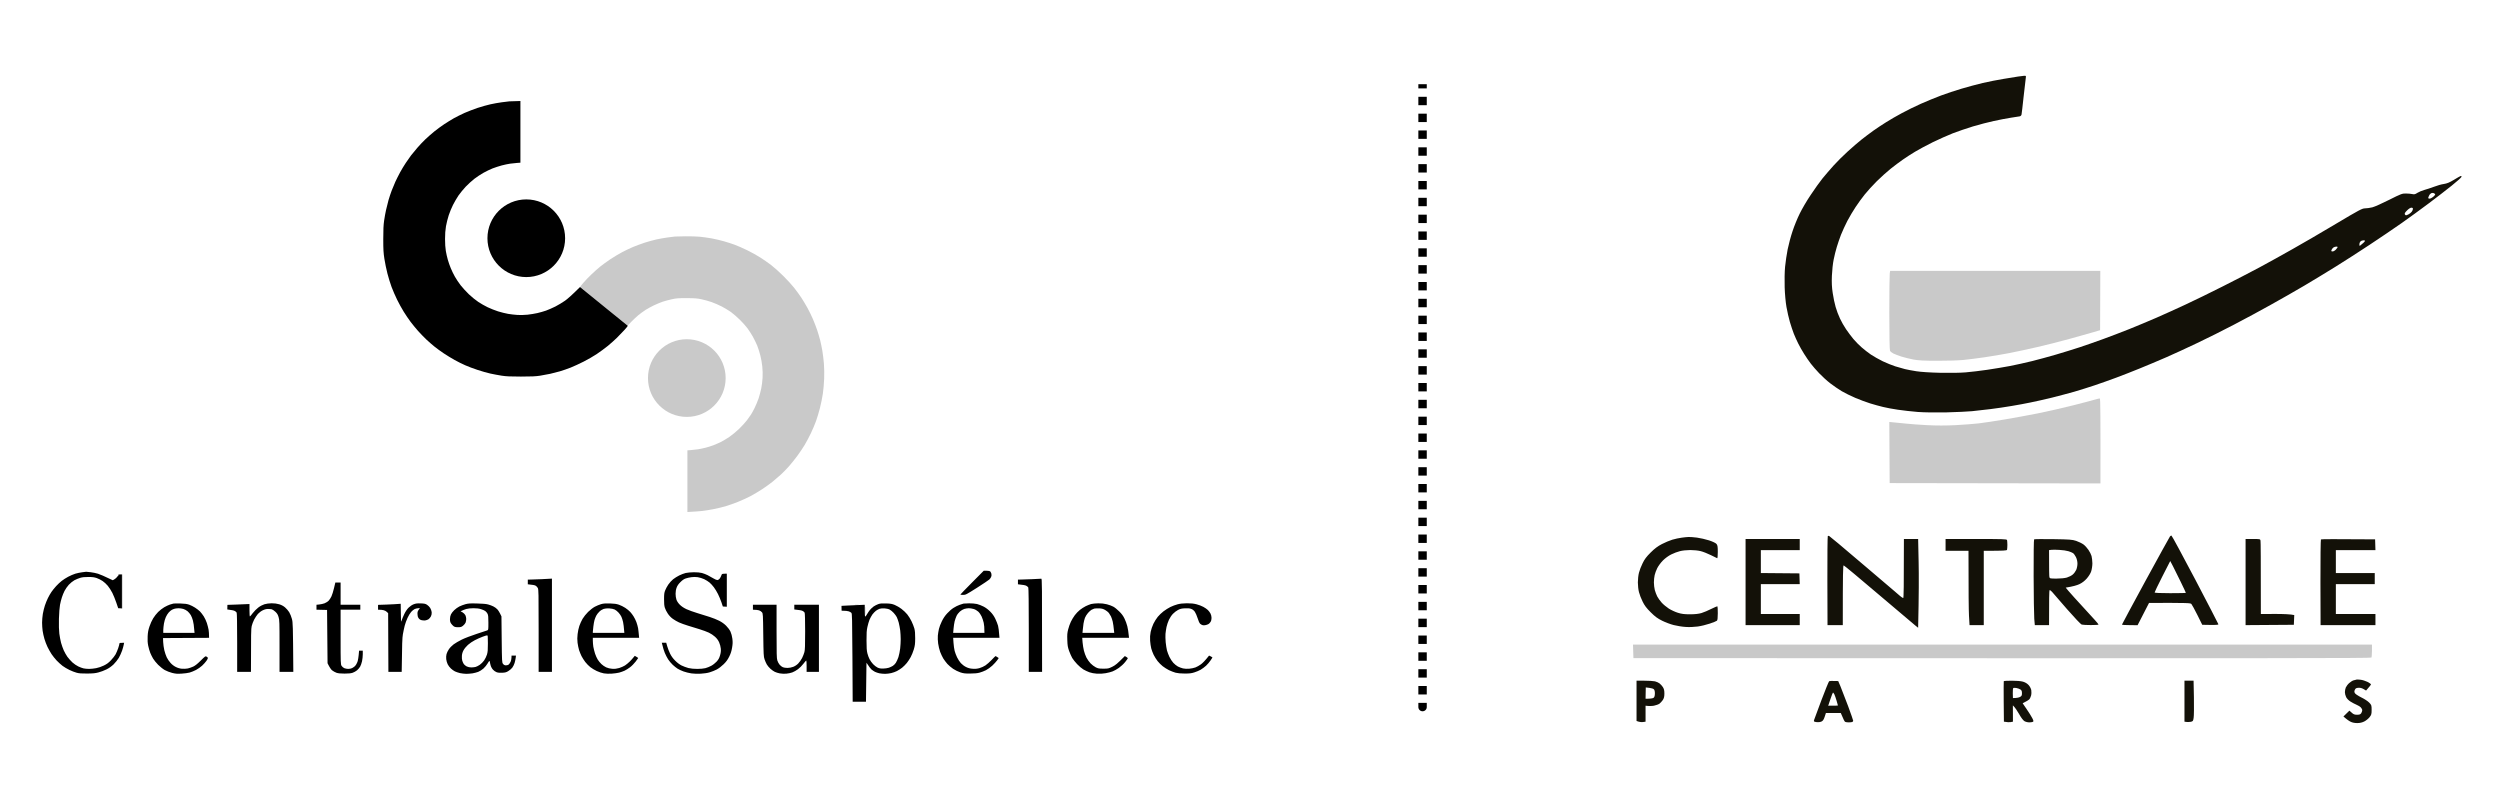
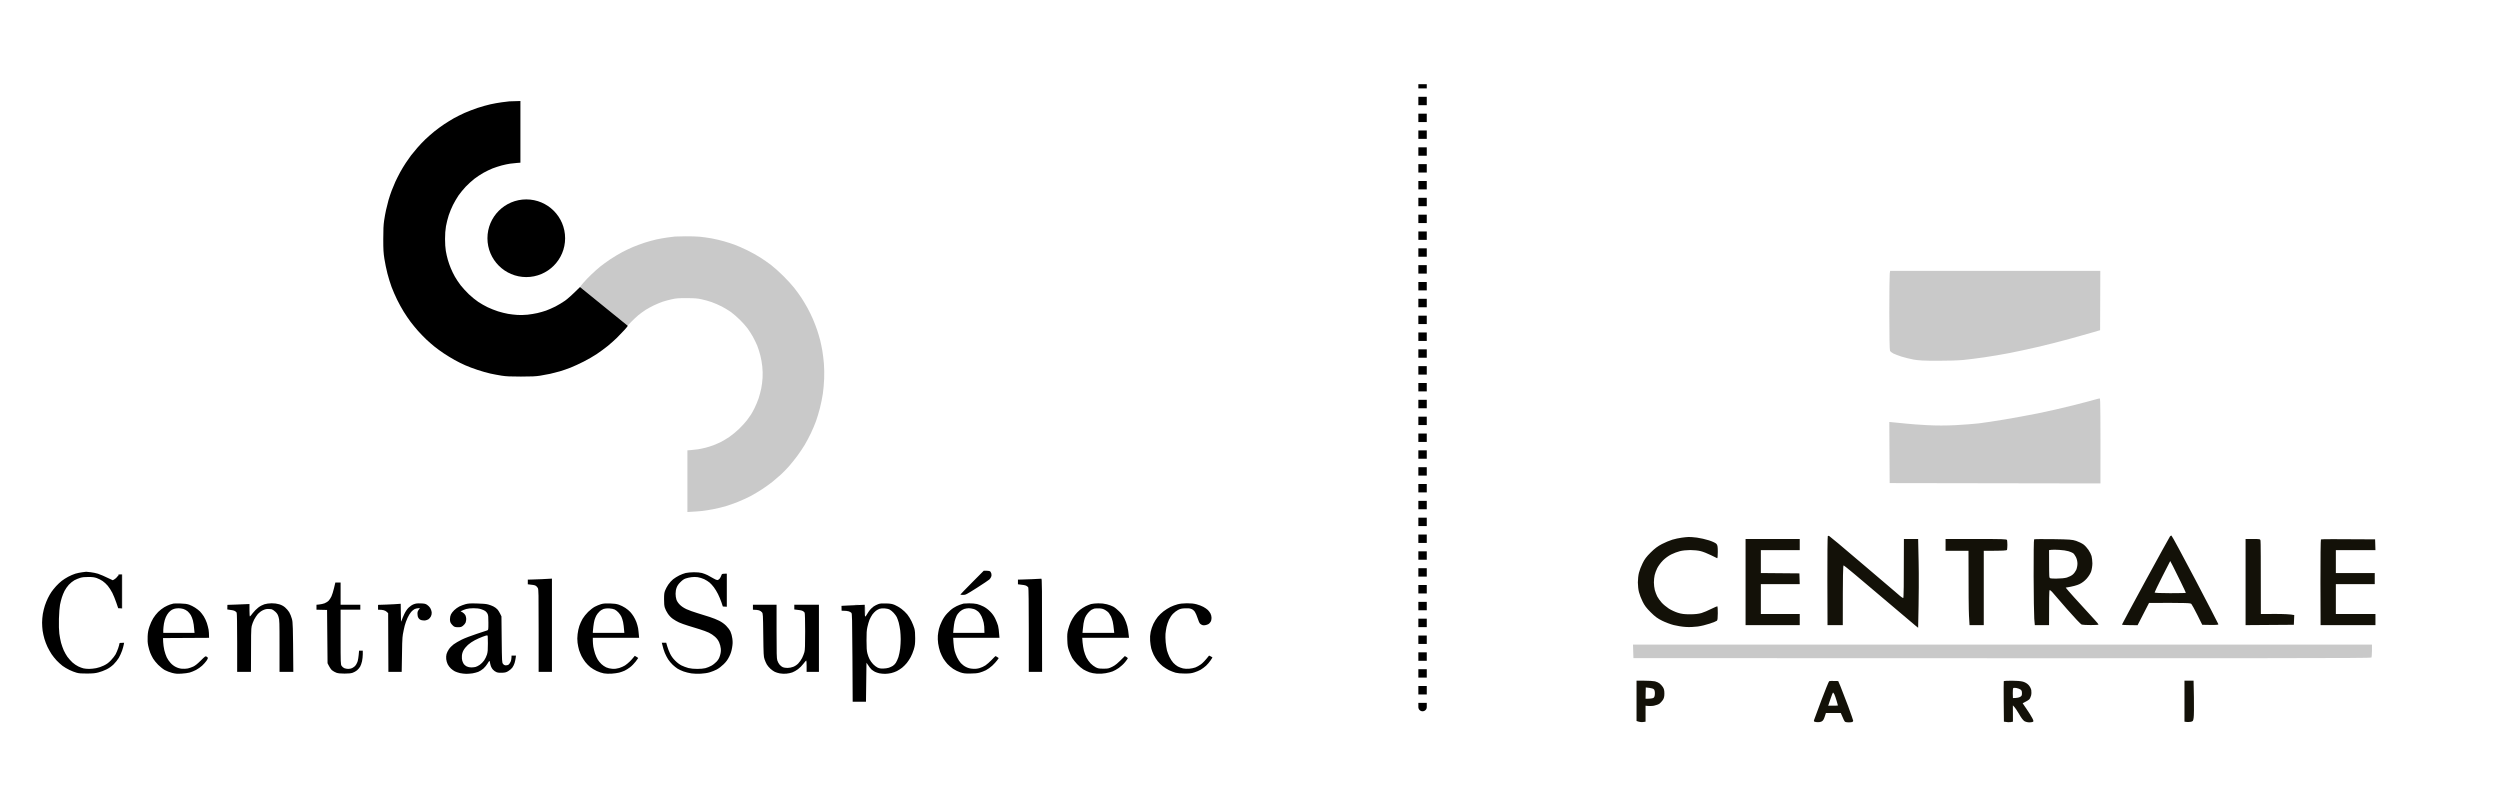
<svg xmlns="http://www.w3.org/2000/svg" width="297" height="94" viewBox="0 0 297 94" fill="none">
  <path d="M168.5 84C168.5 84.276 168.724 84.5 169 84.5C169.276 84.5 169.5 84.276 169.5 84H168.5ZM168.5 10V10.5H169.5V10H168.5ZM168.5 11.5V12.5H169.5V11.5H168.5ZM168.5 13.5V14.5H169.5V13.5H168.5ZM168.5 15.5V16.5H169.5V15.5H168.5ZM168.5 17.5V18.5H169.5V17.5H168.5ZM168.5 19.5V20.5H169.5V19.5H168.5ZM168.5 21.5V22.5H169.5V21.5H168.5ZM168.5 23.5V24.5H169.5V23.5H168.5ZM168.5 25.5V26.5H169.5V25.5H168.5ZM168.5 27.5V28.5H169.5V27.5H168.5ZM168.5 29.5V30.5H169.5V29.5H168.5ZM168.5 31.5V32.5H169.5V31.5H168.5ZM168.5 33.5V34.5H169.5V33.5H168.5ZM168.5 35.5V36.5H169.5V35.5H168.5ZM168.5 37.5V38.5H169.5V37.5H168.5ZM168.5 39.5V40.5H169.5V39.5H168.5ZM168.5 41.5V42.5H169.5V41.5H168.5ZM168.5 43.5V44.5H169.5V43.5H168.5ZM168.5 45.5V46.5H169.5V45.5H168.5ZM168.5 47.5V48.5H169.5V47.5H168.5ZM168.5 49.5V50.5H169.5V49.5H168.5ZM168.5 51.5V52.5H169.5V51.5H168.5ZM168.5 53.5V54.5H169.5V53.5H168.5ZM168.5 55.5V56.5H169.5V55.5H168.5ZM168.5 57.5V58.5H169.5V57.5H168.5ZM168.5 59.5V60.5H169.5V59.5H168.5ZM168.5 61.5V62.5H169.5V61.5H168.5ZM168.5 63.5V64.5H169.5V63.5H168.5ZM168.5 65.5V66.5H169.5V65.5H168.5ZM168.5 67.5V68.5H169.5V67.5H168.5ZM168.5 69.5V70.5H169.5V69.5H168.5ZM168.5 71.5V72.5H169.5V71.5H168.5ZM168.5 73.5V74.5H169.5V73.5H168.5ZM168.5 75.5V76.5H169.5V75.5H168.5ZM168.5 77.5V78.5H169.5V77.5H168.5ZM168.5 79.5V80.5H169.5V79.5H168.5ZM168.5 81.5V82.5H169.5V81.5H168.5ZM168.5 83.5V84H169.5V83.5H168.5Z" fill="black" />
  <path d="M79.294 28.213C79.645 28.16 80.043 28.113 80.172 28.102C80.3 28.09 80.88 28.078 81.459 28.072C82.038 28.066 82.805 28.09 83.156 28.125C83.507 28.16 84.139 28.248 84.561 28.324C84.982 28.401 85.638 28.559 86.024 28.67C86.41 28.776 86.989 28.969 87.311 29.086C87.633 29.204 88.289 29.497 88.774 29.731C89.254 29.966 89.956 30.352 90.325 30.593C90.694 30.827 91.273 31.232 91.613 31.49C91.952 31.747 92.602 32.328 93.052 32.779C93.509 33.23 94.088 33.864 94.34 34.186C94.597 34.508 94.978 35.036 95.194 35.358C95.405 35.681 95.738 36.237 95.931 36.589C96.13 36.947 96.417 37.539 96.575 37.908C96.733 38.277 96.956 38.858 97.073 39.197C97.184 39.537 97.348 40.077 97.43 40.399C97.512 40.721 97.629 41.29 97.693 41.659C97.757 42.029 97.839 42.714 97.88 43.183C97.921 43.699 97.933 44.414 97.91 45C97.892 45.534 97.822 46.337 97.752 46.788C97.687 47.239 97.529 48.007 97.406 48.488C97.283 48.974 97.073 49.672 96.938 50.041C96.803 50.411 96.528 51.061 96.329 51.477C96.13 51.894 95.791 52.532 95.58 52.884C95.37 53.236 94.972 53.822 94.703 54.185C94.439 54.543 94 55.082 93.737 55.387C93.474 55.686 93.041 56.131 92.771 56.378C92.502 56.624 92.063 56.999 91.788 57.222C91.513 57.444 90.963 57.843 90.559 58.107C90.155 58.37 89.523 58.752 89.155 58.945C88.786 59.138 88.113 59.443 87.662 59.625C87.212 59.807 86.539 60.041 86.17 60.152C85.801 60.258 85.158 60.41 84.736 60.492C84.315 60.575 83.724 60.668 83.419 60.703C83.115 60.733 82.594 60.78 81.664 60.827V53.5L82.085 53.47C82.319 53.453 82.7 53.406 82.922 53.377C83.144 53.341 83.542 53.259 83.8 53.195C84.057 53.13 84.49 52.995 84.766 52.89C85.041 52.779 85.45 52.603 85.673 52.491C85.895 52.374 86.334 52.116 86.638 51.911C86.943 51.706 87.469 51.272 87.803 50.95C88.136 50.627 88.558 50.164 88.739 49.924C88.921 49.684 89.137 49.379 89.219 49.25C89.307 49.121 89.5 48.764 89.652 48.459C89.804 48.154 90.015 47.638 90.126 47.316C90.231 46.993 90.372 46.466 90.436 46.143C90.501 45.821 90.577 45.252 90.594 44.883C90.618 44.461 90.606 43.957 90.559 43.535C90.524 43.166 90.419 42.568 90.325 42.216C90.237 41.864 90.068 41.337 89.951 41.044C89.828 40.757 89.6 40.282 89.436 39.989C89.272 39.702 88.991 39.262 88.815 39.022C88.64 38.781 88.23 38.318 87.902 37.996C87.575 37.673 87.095 37.257 86.843 37.076C86.586 36.894 86.1 36.601 85.76 36.419C85.421 36.243 84.871 36.003 84.531 35.886C84.192 35.769 83.654 35.616 83.332 35.552C82.846 35.446 82.548 35.423 81.576 35.417C80.552 35.417 80.33 35.434 79.791 35.557C79.452 35.634 78.978 35.757 78.738 35.839C78.498 35.921 78.035 36.108 77.714 36.261C77.392 36.413 76.929 36.665 76.689 36.818C76.45 36.976 76.063 37.257 75.841 37.439C75.618 37.627 75.238 37.978 75.004 38.224C74.776 38.471 74.571 38.67 74.553 38.67C74.536 38.67 73.272 37.656 71.744 36.413C70.217 35.171 68.953 34.133 68.935 34.098C68.918 34.063 69.088 33.834 69.31 33.588C69.526 33.336 69.954 32.891 70.258 32.603C70.562 32.31 71.03 31.894 71.305 31.671C71.581 31.448 72.131 31.05 72.534 30.78C72.938 30.517 73.57 30.136 73.939 29.942C74.308 29.749 74.887 29.473 75.226 29.332C75.566 29.192 76.169 28.969 76.573 28.834C76.976 28.705 77.608 28.529 77.977 28.447C78.346 28.365 78.943 28.26 79.294 28.213Z" fill="#C9C9C9" />
  <path fill-rule="evenodd" clip-rule="evenodd" d="M10.238 67.925C10.267 67.925 10.507 67.942 10.764 67.978C11.022 68.007 11.42 68.089 11.642 68.159C11.865 68.23 12.356 68.429 13.398 68.933L13.603 68.816C13.714 68.757 13.872 68.605 13.954 68.487C14.071 68.306 14.135 68.265 14.481 68.271V72.257H14.042L13.819 71.6C13.696 71.237 13.486 70.715 13.351 70.445C13.216 70.176 12.971 69.795 12.807 69.595C12.649 69.402 12.368 69.144 12.192 69.027C12.023 68.904 11.707 68.751 11.496 68.675C11.197 68.575 10.987 68.546 10.501 68.546C10.08 68.54 9.775 68.575 9.535 68.646C9.342 68.704 9.026 68.833 8.839 68.933C8.64 69.044 8.359 69.273 8.172 69.472C7.996 69.666 7.768 69.994 7.663 70.205C7.557 70.416 7.417 70.756 7.353 70.967C7.282 71.178 7.183 71.571 7.13 71.846C7.072 72.157 7.025 72.79 7.001 73.517C6.984 74.29 7.001 74.888 7.048 75.275C7.089 75.597 7.183 76.084 7.253 76.359C7.329 76.635 7.475 77.045 7.575 77.268C7.674 77.491 7.873 77.837 8.008 78.03C8.148 78.224 8.418 78.522 8.605 78.698C8.792 78.868 9.108 79.085 9.301 79.173C9.494 79.267 9.77 79.367 9.916 79.402C10.062 79.437 10.355 79.466 10.577 79.466C10.794 79.466 11.174 79.425 11.42 79.378C11.683 79.331 12.075 79.197 12.345 79.062C12.701 78.886 12.9 78.739 13.193 78.429C13.404 78.206 13.644 77.895 13.732 77.737C13.819 77.573 13.96 77.245 14.042 77.004C14.124 76.764 14.188 76.518 14.188 76.459C14.188 76.377 14.241 76.359 14.744 76.359L14.697 76.606C14.674 76.746 14.586 77.057 14.504 77.297C14.422 77.538 14.246 77.925 14.118 78.147C13.983 78.37 13.702 78.728 13.492 78.933C13.228 79.179 12.953 79.378 12.637 79.531C12.38 79.66 11.958 79.818 11.701 79.882C11.332 79.982 11.045 80.011 10.355 80.017C9.682 80.023 9.389 79.999 9.097 79.918C8.886 79.865 8.505 79.712 8.248 79.589C7.99 79.466 7.622 79.249 7.429 79.103C7.236 78.956 6.92 78.669 6.726 78.464C6.533 78.259 6.264 77.919 6.124 77.708C5.983 77.497 5.772 77.116 5.644 76.858C5.521 76.6 5.351 76.166 5.275 75.891C5.193 75.615 5.099 75.187 5.064 74.935C5.029 74.689 5 74.255 5 73.968C5 73.687 5.041 73.224 5.088 72.93C5.14 72.638 5.246 72.192 5.334 71.934C5.416 71.676 5.579 71.284 5.691 71.055C5.802 70.826 5.989 70.498 6.112 70.322C6.229 70.146 6.486 69.83 6.674 69.625C6.861 69.419 7.165 69.138 7.341 69.003C7.516 68.863 7.862 68.646 8.102 68.517C8.342 68.388 8.728 68.224 8.95 68.153C9.173 68.089 9.547 68.007 9.77 67.983C9.992 67.954 10.209 67.931 10.238 67.925ZM105.277 71.688C105.804 71.706 105.991 71.741 106.302 71.87C106.512 71.952 106.863 72.163 107.092 72.333C107.314 72.497 107.624 72.796 107.782 72.989C107.94 73.183 108.168 73.552 108.291 73.81C108.414 74.068 108.566 74.449 108.625 74.66C108.701 74.947 108.724 75.24 108.724 75.832C108.719 76.512 108.695 76.694 108.561 77.151C108.473 77.444 108.309 77.848 108.192 78.059C108.081 78.27 107.87 78.587 107.73 78.763C107.589 78.939 107.337 79.191 107.168 79.326C106.998 79.46 106.717 79.636 106.547 79.724C106.384 79.806 106.079 79.918 105.874 79.964C105.675 80.011 105.348 80.052 105.143 80.052C104.944 80.052 104.64 80.023 104.47 79.988C104.306 79.953 104.066 79.871 103.943 79.812C103.826 79.748 103.639 79.624 103.534 79.537C103.434 79.443 103.253 79.226 102.937 78.734L102.878 83.364H101.298L101.269 78.141C101.239 73.394 101.228 72.901 101.146 72.808C101.087 72.743 100.947 72.661 100.824 72.626C100.695 72.585 100.455 72.549 99.981 72.549L99.969 71.975L100.631 71.94C101 71.922 101.62 71.893 102.732 71.846V72.549C102.732 72.977 102.755 73.253 102.79 73.253C102.82 73.253 102.919 73.13 103.001 72.972C103.089 72.819 103.241 72.591 103.346 72.462C103.452 72.333 103.651 72.151 103.785 72.051C103.926 71.952 104.177 71.829 104.335 71.77C104.569 71.688 104.768 71.67 105.277 71.688ZM104.06 72.561C103.943 72.655 103.75 72.849 103.639 73.001C103.528 73.159 103.376 73.441 103.294 73.634C103.218 73.827 103.106 74.208 103.048 74.484C102.96 74.871 102.937 75.234 102.942 76.096C102.942 76.946 102.966 77.303 103.042 77.602C103.095 77.825 103.212 78.141 103.299 78.306C103.381 78.475 103.575 78.745 103.721 78.898C103.867 79.056 104.107 79.237 104.253 79.308C104.452 79.402 104.616 79.431 104.926 79.425C105.149 79.419 105.453 79.378 105.599 79.326C105.746 79.273 105.95 79.179 106.062 79.109C106.173 79.044 106.337 78.88 106.425 78.745C106.512 78.61 106.653 78.3 106.735 78.059C106.811 77.819 106.904 77.362 106.94 77.045C106.975 76.735 107.004 76.231 107.004 75.932C107.004 75.639 106.975 75.17 106.945 74.894C106.91 74.619 106.828 74.203 106.77 73.968C106.705 73.739 106.6 73.441 106.536 73.311C106.471 73.183 106.307 72.954 106.167 72.808C106.032 72.655 105.816 72.485 105.687 72.415C105.547 72.344 105.301 72.292 105.073 72.274C104.856 72.262 104.604 72.286 104.487 72.327C104.37 72.368 104.183 72.473 104.06 72.561Z" fill="black" />
  <path fill-rule="evenodd" clip-rule="evenodd" d="M61.825 12V19.327L61.427 19.356C61.21 19.374 60.836 19.415 60.596 19.444C60.356 19.479 59.905 19.573 59.601 19.655C59.297 19.737 58.811 19.895 58.518 20.007C58.226 20.124 57.74 20.358 57.436 20.529C57.131 20.698 56.646 21.021 56.353 21.244C56.06 21.472 55.604 21.888 55.329 22.176C55.054 22.469 54.668 22.938 54.469 23.225C54.276 23.518 53.977 24.016 53.819 24.338C53.655 24.661 53.427 25.212 53.31 25.569C53.193 25.927 53.047 26.513 52.982 26.877C52.906 27.322 52.871 27.808 52.871 28.395C52.871 28.928 52.906 29.479 52.965 29.819C53.017 30.124 53.123 30.599 53.205 30.874C53.281 31.15 53.439 31.595 53.556 31.871C53.667 32.146 53.883 32.592 54.041 32.867C54.194 33.142 54.504 33.606 54.726 33.893C54.954 34.18 55.393 34.666 55.715 34.971C56.031 35.27 56.529 35.675 56.821 35.868C57.114 36.062 57.611 36.349 57.933 36.501C58.255 36.654 58.811 36.876 59.162 36.988C59.513 37.099 60.057 37.234 60.362 37.287C60.666 37.339 61.169 37.398 61.474 37.416C61.784 37.439 62.311 37.421 62.673 37.386C63.025 37.345 63.551 37.263 63.844 37.193C64.136 37.128 64.593 36.993 64.868 36.9C65.143 36.8 65.641 36.583 65.98 36.413C66.319 36.237 66.829 35.933 67.121 35.727C67.408 35.522 67.929 35.077 68.906 34.098L71.733 36.396C73.284 37.656 74.565 38.693 74.583 38.705C74.6 38.717 74.425 38.928 74.202 39.18C73.98 39.426 73.57 39.854 73.295 40.124C73.02 40.393 72.523 40.839 72.183 41.114C71.844 41.39 71.264 41.812 70.896 42.058C70.527 42.31 69.825 42.709 69.345 42.955C68.859 43.201 68.163 43.523 67.794 43.67C67.425 43.816 66.846 44.016 66.507 44.115C66.167 44.209 65.658 44.344 65.365 44.408C65.073 44.473 64.534 44.572 64.166 44.631C63.639 44.713 63.142 44.737 61.883 44.737C60.619 44.737 60.128 44.713 59.601 44.631C59.232 44.572 58.624 44.461 58.255 44.379C57.886 44.297 57.202 44.104 56.733 43.945C56.265 43.793 55.61 43.547 55.27 43.394C54.931 43.248 54.363 42.966 54.012 42.767C53.661 42.574 53.076 42.216 52.725 41.982C52.374 41.747 51.87 41.384 51.613 41.173C51.355 40.968 50.922 40.587 50.653 40.335C50.384 40.083 49.939 39.62 49.664 39.315C49.395 39.01 48.991 38.517 48.775 38.23C48.558 37.943 48.189 37.398 47.961 37.029C47.727 36.659 47.376 36.009 47.171 35.593C46.966 35.176 46.673 34.502 46.521 34.098C46.369 33.694 46.147 32.967 46.024 32.486C45.901 32 45.737 31.226 45.667 30.757C45.556 30.042 45.532 29.667 45.532 28.412C45.532 27.275 45.556 26.748 45.632 26.214C45.69 25.827 45.79 25.259 45.86 24.954C45.925 24.649 46.059 24.122 46.153 23.782C46.252 23.442 46.422 22.926 46.533 22.639C46.644 22.352 46.843 21.871 46.972 21.584C47.107 21.296 47.358 20.792 47.534 20.47C47.709 20.148 48.014 19.643 48.207 19.356C48.4 19.063 48.675 18.67 48.821 18.477C48.968 18.284 49.307 17.873 49.57 17.568C49.834 17.264 50.267 16.801 50.542 16.543C50.811 16.285 51.297 15.863 51.613 15.605C51.935 15.347 52.461 14.96 52.783 14.749C53.105 14.532 53.62 14.222 53.924 14.046C54.229 13.876 54.796 13.594 55.183 13.418C55.569 13.248 56.265 12.979 56.733 12.821C57.202 12.668 57.886 12.475 58.255 12.393C58.624 12.311 59.232 12.199 59.601 12.152C59.97 12.1 60.379 12.053 60.508 12.041C60.637 12.029 60.988 12.018 61.825 12ZM14.51 68.241V72.286H14.012L14.481 72.257V68.271L14.241 68.288C14.106 68.294 14.018 68.282 14.042 68.253C14.065 68.23 14.182 68.212 14.51 68.241ZM101.795 71.864C102.035 71.864 102.129 71.876 102 71.887C101.872 71.899 101.673 71.899 101.561 71.887C101.45 71.876 101.555 71.864 101.795 71.864ZM102.773 72.168C102.784 72.362 102.784 72.69 102.773 72.901C102.761 73.112 102.755 72.954 102.755 72.549C102.755 72.145 102.761 71.975 102.773 72.168Z" fill="black" />
  <path fill-rule="evenodd" clip-rule="evenodd" d="M116.871 67.802H117.175C117.345 67.802 117.532 67.831 117.596 67.86C117.661 67.89 117.737 68.019 117.772 68.142C117.807 68.294 117.801 68.411 117.749 68.534C117.708 68.628 117.614 68.769 117.532 68.845C117.456 68.921 116.795 69.361 116.063 69.83C114.764 70.65 114.723 70.674 114.407 70.674C114.231 70.674 114.091 70.656 114.097 70.627C114.103 70.603 114.729 69.959 115.49 69.191L116.871 67.802ZM82.425 67.983C82.811 67.983 83.168 68.013 83.39 68.071C83.583 68.124 83.888 68.241 84.063 68.329C84.239 68.417 84.543 68.587 84.736 68.704C84.929 68.822 85.146 68.915 85.222 68.915C85.292 68.915 85.409 68.845 85.485 68.757C85.561 68.669 85.649 68.493 85.69 68.376C85.76 68.159 85.766 68.153 86.346 68.153V72.081L85.872 72.051L85.702 71.541C85.602 71.26 85.427 70.82 85.298 70.574C85.175 70.322 84.953 69.959 84.806 69.765C84.666 69.572 84.432 69.32 84.291 69.203C84.151 69.085 83.864 68.904 83.654 68.804C83.443 68.71 83.103 68.599 82.893 68.57C82.659 68.534 82.366 68.534 82.132 68.57C81.921 68.599 81.623 68.663 81.459 68.722C81.26 68.786 81.061 68.927 80.839 69.15C80.605 69.378 80.47 69.572 80.382 69.812C80.3 70.029 80.259 70.287 80.259 70.545C80.259 70.762 80.3 71.072 80.359 71.231C80.423 71.424 80.558 71.629 80.751 71.829C80.956 72.034 81.207 72.204 81.547 72.368C81.822 72.497 82.413 72.708 82.864 72.843C83.314 72.977 83.975 73.183 84.327 73.3C84.684 73.411 85.181 73.616 85.439 73.745C85.743 73.903 86.03 74.103 86.264 74.337C86.486 74.56 86.679 74.824 86.784 75.041C86.884 75.263 86.966 75.574 87.007 75.891C87.054 76.295 87.048 76.494 86.972 76.946C86.902 77.35 86.814 77.643 86.632 78.001C86.445 78.376 86.287 78.599 85.971 78.909C85.714 79.161 85.398 79.402 85.146 79.537C84.924 79.654 84.537 79.806 84.297 79.876C84.046 79.953 83.601 80.017 83.244 80.035C82.875 80.058 82.43 80.041 82.132 79.999C81.857 79.959 81.436 79.853 81.196 79.765C80.956 79.677 80.64 79.531 80.493 79.437C80.347 79.349 80.09 79.138 79.914 78.974C79.739 78.81 79.493 78.517 79.37 78.323C79.247 78.13 79.071 77.79 78.978 77.561C78.884 77.338 78.767 76.975 78.621 76.359H79.147L79.27 76.787C79.335 77.022 79.487 77.409 79.604 77.649C79.75 77.948 79.943 78.218 80.201 78.475C80.441 78.722 80.722 78.933 80.962 79.056C81.172 79.161 81.541 79.296 81.781 79.361C82.073 79.431 82.425 79.466 82.834 79.466C83.203 79.466 83.589 79.431 83.8 79.378C83.993 79.326 84.309 79.202 84.496 79.097C84.689 78.997 84.97 78.775 85.128 78.605C85.351 78.358 85.439 78.206 85.538 77.872C85.632 77.549 85.655 77.35 85.632 77.063C85.608 76.828 85.538 76.541 85.433 76.307C85.31 76.043 85.169 75.85 84.941 75.644C84.766 75.48 84.438 75.263 84.21 75.158C83.987 75.052 83.49 74.871 83.115 74.754C82.735 74.636 82.115 74.449 81.74 74.331C81.359 74.214 80.88 74.044 80.669 73.945C80.458 73.851 80.131 73.663 79.937 73.522C79.715 73.364 79.493 73.136 79.335 72.895C79.194 72.69 79.036 72.374 78.984 72.198C78.913 71.969 78.884 71.676 78.89 71.172C78.89 70.598 78.913 70.41 79.019 70.146C79.083 69.971 79.253 69.654 79.393 69.449C79.534 69.238 79.791 68.956 79.967 68.816C80.142 68.675 80.476 68.47 80.698 68.359C80.927 68.247 81.266 68.118 81.459 68.071C81.652 68.024 82.085 67.989 82.425 67.983ZM65.57 68.74V79.818H63.99V74.941C63.99 70.41 63.984 70.047 63.891 69.853C63.832 69.742 63.709 69.613 63.61 69.566C63.516 69.519 63.27 69.466 62.703 69.414V68.857L63.071 68.851C63.27 68.845 63.856 68.822 64.371 68.804C64.886 68.781 65.365 68.757 65.57 68.74ZM123.7 68.751C123.794 68.74 123.8 69.038 123.8 79.818H122.22V74.865C122.22 71.682 122.196 69.871 122.161 69.795C122.132 69.73 122.015 69.636 121.915 69.584C121.81 69.531 121.547 69.472 120.932 69.414V68.857L121.301 68.851C121.5 68.845 122.097 68.822 122.629 68.804C123.162 68.781 123.642 68.757 123.7 68.751ZM39.838 69.209H40.464V71.846H42.805V72.432H40.464V75.674C40.464 78.804 40.47 78.915 40.581 79.103C40.646 79.208 40.792 79.331 40.903 79.378C41.014 79.425 41.225 79.466 41.371 79.466C41.518 79.466 41.723 79.425 41.828 79.372C41.927 79.32 42.091 79.208 42.179 79.126C42.267 79.038 42.396 78.821 42.46 78.645C42.524 78.47 42.6 78.094 42.659 77.297H43.098V77.725C43.098 77.96 43.057 78.335 43.01 78.558C42.957 78.786 42.858 79.073 42.782 79.202C42.706 79.331 42.542 79.525 42.419 79.63C42.296 79.736 42.062 79.865 41.898 79.923C41.688 79.994 41.418 80.023 40.932 80.023C40.447 80.023 40.178 79.994 39.967 79.923C39.809 79.865 39.575 79.736 39.446 79.63C39.323 79.525 39.154 79.29 38.913 78.792L38.855 72.462L37.597 72.432V71.846L37.936 71.811C38.118 71.793 38.404 71.729 38.562 71.67C38.726 71.606 38.937 71.471 39.042 71.365C39.142 71.26 39.294 71.025 39.376 70.85C39.458 70.674 39.598 70.234 39.68 69.871L39.838 69.209ZM21.415 71.694C21.942 71.706 22.206 71.746 22.469 71.834C22.662 71.905 22.978 72.057 23.171 72.186C23.364 72.309 23.628 72.514 23.756 72.638C23.879 72.766 24.084 73.03 24.207 73.224C24.33 73.417 24.494 73.769 24.576 74.015C24.652 74.255 24.745 74.613 24.78 74.806C24.81 75 24.839 75.293 24.839 75.773L19.367 75.803L19.385 76.272C19.396 76.529 19.455 76.963 19.519 77.239C19.584 77.508 19.712 77.895 19.806 78.089C19.894 78.282 20.099 78.581 20.257 78.751C20.426 78.945 20.672 79.132 20.889 79.237C21.123 79.355 21.369 79.425 21.62 79.448C21.831 79.466 22.141 79.448 22.311 79.413C22.475 79.378 22.767 79.279 22.955 79.191C23.189 79.079 23.452 78.874 23.844 78.481C24.377 77.954 24.406 77.93 24.541 78.007C24.617 78.053 24.687 78.118 24.698 78.159C24.71 78.2 24.634 78.358 24.523 78.511C24.418 78.663 24.183 78.921 24.008 79.085C23.838 79.243 23.511 79.472 23.288 79.589C23.06 79.707 22.721 79.847 22.527 79.9C22.334 79.953 21.901 80.011 21.562 80.029C21.047 80.058 20.871 80.046 20.45 79.941C20.175 79.871 19.783 79.718 19.572 79.601C19.361 79.484 19.01 79.197 18.782 78.974C18.56 78.745 18.285 78.411 18.185 78.235C18.08 78.053 17.927 77.755 17.851 77.561C17.77 77.368 17.664 76.981 17.606 76.711C17.535 76.342 17.518 76.049 17.541 75.597C17.565 75.123 17.611 74.853 17.758 74.425C17.857 74.115 18.056 73.681 18.197 73.458C18.331 73.23 18.601 72.889 18.788 72.702C18.981 72.514 19.303 72.257 19.514 72.139C19.724 72.016 20.029 71.876 20.186 71.823C20.35 71.776 20.532 71.723 20.596 71.706C20.66 71.688 21.029 71.682 21.415 71.694ZM20.421 72.444C20.327 72.491 20.157 72.638 20.046 72.76C19.935 72.884 19.777 73.13 19.701 73.311C19.619 73.487 19.519 73.827 19.478 74.073C19.437 74.314 19.402 74.665 19.396 74.847V75.187H23.113C23.048 74.343 22.978 73.927 22.919 73.722C22.867 73.511 22.75 73.218 22.668 73.077C22.58 72.93 22.41 72.725 22.287 72.62C22.165 72.514 21.93 72.385 21.767 72.338C21.608 72.292 21.357 72.257 21.211 72.262C21.064 72.262 20.871 72.286 20.772 72.309C20.678 72.333 20.52 72.391 20.421 72.444ZM32.271 71.67C32.611 71.67 32.892 71.706 33.167 71.787C33.43 71.864 33.658 71.987 33.857 72.151C34.021 72.292 34.243 72.544 34.355 72.725C34.466 72.901 34.606 73.259 34.676 73.517C34.794 73.956 34.805 74.144 34.846 79.818H33.208V76.752C33.208 73.886 33.202 73.669 33.096 73.311C33.003 73.007 32.927 72.878 32.716 72.678C32.57 72.544 32.377 72.409 32.289 72.385C32.195 72.362 31.996 72.344 31.832 72.344C31.639 72.344 31.428 72.397 31.218 72.503C31.031 72.591 30.791 72.772 30.639 72.936C30.504 73.095 30.299 73.4 30.188 73.616C30.077 73.833 29.948 74.179 29.901 74.378C29.831 74.671 29.813 75.246 29.813 79.818H28.175V76.359C28.175 74.167 28.151 72.854 28.116 72.784C28.087 72.719 27.982 72.626 27.882 72.579C27.788 72.526 27.549 72.468 27.004 72.403L27.016 71.858L28.046 71.823C28.619 71.799 29.205 71.776 29.638 71.758V72.503C29.638 72.913 29.661 73.247 29.69 73.235C29.72 73.23 29.866 73.054 30.024 72.843C30.182 72.632 30.475 72.338 30.68 72.18C30.896 72.01 31.189 71.858 31.411 71.787C31.639 71.717 31.955 71.676 32.271 71.67ZM49.974 71.682C50.419 71.7 50.536 71.723 50.729 71.846C50.858 71.928 51.028 72.098 51.109 72.227C51.191 72.356 51.267 72.579 51.285 72.725C51.297 72.901 51.273 73.059 51.197 73.218C51.133 73.341 51.01 73.499 50.91 73.564C50.817 73.628 50.63 73.692 50.501 73.71C50.372 73.722 50.167 73.704 50.05 73.669C49.904 73.628 49.787 73.534 49.711 73.411C49.633 73.286 49.594 73.12 49.594 72.913C49.594 72.673 49.623 72.567 49.886 72.257H49.682C49.57 72.257 49.383 72.303 49.26 72.356C49.143 72.415 48.956 72.567 48.845 72.696C48.728 72.825 48.535 73.141 48.417 73.4C48.295 73.657 48.142 74.079 48.078 74.337C48.014 74.595 47.914 75.052 47.861 75.363C47.791 75.779 47.762 76.401 47.721 79.818H46.141L46.112 72.849L45.965 72.702C45.883 72.614 45.708 72.52 45.573 72.491C45.433 72.456 45.228 72.432 44.912 72.432V71.858L45.948 71.823C46.521 71.799 47.13 71.77 47.604 71.729L47.622 72.854C47.633 73.898 47.639 73.962 47.709 73.722C47.756 73.575 47.897 73.23 48.025 72.96C48.183 72.632 48.365 72.362 48.552 72.18C48.722 72.016 48.956 71.858 49.143 71.787C49.383 71.694 49.559 71.67 49.974 71.682ZM56.675 71.694C57.325 71.706 57.758 71.746 57.992 71.811C58.185 71.864 58.46 71.963 58.606 72.04C58.752 72.11 58.963 72.257 59.069 72.374C59.18 72.485 59.338 72.719 59.572 73.224L59.601 75.961C59.63 78.622 59.636 78.698 59.753 78.862C59.841 78.974 59.935 79.032 60.075 79.044C60.186 79.05 60.333 79.015 60.409 78.968C60.479 78.921 60.59 78.769 60.654 78.628C60.719 78.493 60.772 78.27 60.772 77.883H61.298L61.263 78.159C61.245 78.311 61.187 78.581 61.134 78.763C61.082 78.939 60.959 79.191 60.859 79.32C60.76 79.448 60.549 79.63 60.385 79.724C60.151 79.871 60.017 79.906 59.66 79.923C59.361 79.935 59.145 79.918 58.987 79.853C58.858 79.806 58.665 79.671 58.565 79.554C58.454 79.437 58.331 79.214 58.284 79.038C58.237 78.868 58.197 78.686 58.197 78.628C58.197 78.575 58.173 78.528 58.138 78.528C58.109 78.528 58.003 78.663 57.916 78.833C57.822 79.003 57.605 79.267 57.43 79.425C57.254 79.578 56.973 79.759 56.809 79.818C56.64 79.882 56.336 79.959 56.136 79.994C55.932 80.023 55.598 80.052 55.388 80.052C55.177 80.046 54.843 80.011 54.644 79.964C54.439 79.912 54.17 79.824 54.041 79.759C53.913 79.695 53.696 79.542 53.567 79.419C53.433 79.302 53.263 79.073 53.187 78.921C53.111 78.769 53.029 78.493 53.011 78.305C52.988 78.112 53.006 77.86 53.047 77.708C53.082 77.561 53.21 77.303 53.328 77.127C53.444 76.951 53.702 76.694 53.895 76.547C54.088 76.406 54.521 76.148 54.861 75.984C55.2 75.814 55.99 75.516 56.616 75.31C57.243 75.105 57.816 74.918 57.892 74.888C58.015 74.835 58.021 74.812 58.021 73.986C58.021 73.294 58.003 73.095 57.922 72.919C57.863 72.802 57.74 72.649 57.641 72.585C57.547 72.52 57.313 72.415 57.131 72.362C56.909 72.292 56.605 72.257 56.254 72.257C55.92 72.257 55.581 72.292 55.388 72.35C55.212 72.403 54.989 72.485 54.715 72.62L54.943 72.743C55.066 72.813 55.218 72.96 55.282 73.077C55.341 73.188 55.388 73.394 55.388 73.528C55.388 73.669 55.352 73.862 55.311 73.968C55.27 74.073 55.13 74.238 55.007 74.337C54.814 74.49 54.732 74.513 54.416 74.513C54.135 74.513 54.012 74.484 53.883 74.39C53.796 74.32 53.661 74.179 53.585 74.068C53.486 73.915 53.456 73.786 53.456 73.546C53.456 73.353 53.503 73.13 53.573 72.989C53.632 72.86 53.807 72.632 53.965 72.485C54.117 72.338 54.393 72.139 54.568 72.051C54.744 71.963 55.077 71.84 55.3 71.776C55.645 71.688 55.861 71.67 56.675 71.694ZM56.412 76.055C56.154 76.184 55.785 76.436 55.592 76.612C55.399 76.782 55.165 77.069 55.071 77.245C54.954 77.456 54.89 77.672 54.873 77.913C54.855 78.118 54.878 78.364 54.919 78.499C54.96 78.628 55.042 78.804 55.101 78.892C55.165 78.98 55.317 79.109 55.446 79.173C55.592 79.243 55.797 79.29 55.99 79.29C56.154 79.29 56.388 79.261 56.499 79.232C56.611 79.202 56.839 79.091 56.997 78.98C57.161 78.868 57.389 78.64 57.512 78.464C57.635 78.288 57.787 77.971 57.851 77.766C57.945 77.45 57.962 77.215 57.962 76.43C57.962 75.562 57.951 75.48 57.863 75.48C57.804 75.48 57.559 75.556 57.319 75.65C57.079 75.738 56.669 75.92 56.412 76.055ZM72.447 71.688C72.985 71.706 73.237 71.741 73.529 71.84C73.74 71.911 74.079 72.081 74.284 72.215C74.489 72.35 74.752 72.567 74.869 72.696C74.987 72.825 75.168 73.059 75.267 73.224C75.373 73.382 75.519 73.687 75.601 73.898C75.677 74.103 75.771 74.437 75.806 74.63C75.835 74.824 75.876 75.158 75.929 75.773H70.428V76.108C70.428 76.295 70.457 76.617 70.486 76.828C70.521 77.034 70.615 77.403 70.691 77.649C70.773 77.889 70.913 78.212 71.013 78.364C71.106 78.517 71.3 78.751 71.44 78.886C71.575 79.021 71.832 79.197 72.008 79.279C72.218 79.372 72.476 79.437 72.739 79.454C73.049 79.472 73.248 79.448 73.558 79.361C73.787 79.29 74.091 79.156 74.249 79.056C74.401 78.956 74.653 78.751 74.805 78.599C74.963 78.446 75.162 78.229 75.414 77.913L75.613 78.03C75.724 78.094 75.817 78.159 75.817 78.177C75.817 78.188 75.677 78.388 75.507 78.605C75.338 78.827 75.039 79.132 74.846 79.273C74.653 79.419 74.366 79.601 74.202 79.677C74.044 79.748 73.752 79.853 73.558 79.906C73.365 79.953 72.973 80.011 72.681 80.029C72.376 80.052 71.984 80.041 71.744 79.999C71.516 79.959 71.142 79.835 70.896 79.718C70.656 79.607 70.311 79.402 70.135 79.261C69.959 79.126 69.684 78.845 69.526 78.64C69.374 78.434 69.169 78.118 69.082 77.942C68.994 77.76 68.865 77.444 68.795 77.239C68.731 77.028 68.648 76.629 68.613 76.359C68.573 76.014 68.573 75.691 68.619 75.334C68.648 75.041 68.742 74.607 68.824 74.367C68.906 74.12 69.082 73.739 69.21 73.517C69.345 73.288 69.638 72.919 69.866 72.696C70.106 72.462 70.445 72.198 70.662 72.081C70.872 71.969 71.2 71.834 71.393 71.776C71.668 71.694 71.902 71.676 72.447 71.688ZM71.206 72.661C71.066 72.79 70.896 73.013 70.831 73.147C70.761 73.288 70.668 73.517 70.627 73.663C70.586 73.804 70.521 74.15 70.492 74.425C70.457 74.695 70.428 74.982 70.428 75.052V75.187H74.173C74.12 74.484 74.062 74.103 74.021 73.898C73.974 73.687 73.886 73.411 73.828 73.282C73.775 73.153 73.623 72.93 73.494 72.79C73.371 72.649 73.161 72.479 73.032 72.415C72.885 72.344 72.64 72.292 72.388 72.28C72.136 72.262 71.879 72.286 71.715 72.338C71.569 72.385 71.341 72.526 71.206 72.661ZM115.138 71.676C115.46 71.67 115.858 71.711 116.075 71.758C116.285 71.811 116.642 71.952 116.865 72.069C117.122 72.204 117.415 72.426 117.649 72.667C117.907 72.93 118.088 73.188 118.246 73.517C118.369 73.775 118.515 74.144 118.568 74.337C118.62 74.531 118.679 74.929 118.738 75.773H113.236L113.277 76.371C113.301 76.705 113.359 77.133 113.412 77.327C113.459 77.52 113.593 77.86 113.699 78.089C113.804 78.311 114.009 78.628 114.149 78.78C114.302 78.945 114.553 79.138 114.758 79.237C115.016 79.367 115.226 79.425 115.548 79.448C115.876 79.472 116.087 79.448 116.367 79.372C116.578 79.314 116.894 79.167 117.07 79.05C117.245 78.933 117.585 78.634 117.819 78.388C118.047 78.141 118.252 77.942 118.269 77.942C118.287 77.942 118.381 77.995 118.65 78.177L118.462 78.446C118.357 78.593 118.094 78.88 117.883 79.079C117.672 79.273 117.333 79.519 117.122 79.624C116.918 79.724 116.578 79.859 116.367 79.912C116.104 79.982 115.765 80.017 115.255 80.017C114.629 80.023 114.46 79.999 114.085 79.876C113.845 79.8 113.465 79.613 113.236 79.46C113.014 79.308 112.698 79.044 112.546 78.874C112.394 78.698 112.177 78.411 112.066 78.235C111.955 78.053 111.791 77.702 111.691 77.444C111.598 77.186 111.487 76.735 111.452 76.447C111.411 76.148 111.393 75.738 111.416 75.51C111.44 75.281 111.493 74.923 111.545 74.718C111.592 74.507 111.744 74.097 111.89 73.81C112.06 73.458 112.271 73.141 112.523 72.872C112.727 72.643 113.061 72.35 113.272 72.221C113.476 72.087 113.804 71.922 113.997 71.858C114.19 71.787 114.401 71.723 114.465 71.706C114.53 71.694 114.834 71.682 115.138 71.676ZM114.038 72.649C113.898 72.772 113.716 73.001 113.64 73.165C113.564 73.323 113.465 73.616 113.412 73.81C113.365 74.003 113.307 74.39 113.283 74.671L113.236 75.187H116.953C116.953 74.572 116.912 74.208 116.865 73.986C116.812 73.757 116.701 73.417 116.613 73.23C116.525 73.036 116.35 72.784 116.209 72.655C116.051 72.514 115.841 72.397 115.653 72.344C115.484 72.292 115.226 72.257 115.08 72.257C114.934 72.262 114.7 72.297 114.553 72.344C114.407 72.391 114.173 72.526 114.038 72.649ZM130.471 71.676C130.857 71.67 131.168 71.706 131.495 71.787C131.753 71.852 132.098 71.981 132.256 72.069C132.42 72.151 132.736 72.409 132.964 72.638C133.263 72.93 133.438 73.171 133.59 73.487C133.713 73.728 133.86 74.138 133.924 74.396C133.988 74.654 134.064 75.07 134.129 75.773H128.569L128.61 76.313C128.639 76.612 128.704 77.051 128.768 77.297C128.827 77.538 128.961 77.907 129.067 78.118C129.172 78.323 129.394 78.64 129.558 78.81C129.722 78.98 130.003 79.191 130.179 79.279C130.465 79.419 130.571 79.437 131.092 79.437C131.653 79.437 131.694 79.425 132.145 79.208C132.508 79.026 132.718 78.868 133.631 77.942L133.807 78.042C133.906 78.1 133.983 78.171 133.983 78.206C133.983 78.235 133.836 78.44 133.661 78.657C133.479 78.886 133.157 79.179 132.917 79.349C132.683 79.513 132.344 79.701 132.168 79.765C131.993 79.835 131.624 79.929 131.349 79.976C131.027 80.035 130.67 80.052 130.325 80.035C129.985 80.011 129.664 79.953 129.418 79.865C129.207 79.788 128.885 79.636 128.698 79.525C128.505 79.407 128.177 79.132 127.966 78.903C127.75 78.675 127.487 78.347 127.381 78.171C127.282 77.995 127.112 77.614 127.007 77.327C126.849 76.87 126.819 76.7 126.796 76.037C126.773 75.392 126.79 75.199 126.896 74.777C126.966 74.501 127.106 74.091 127.217 73.868C127.323 73.64 127.533 73.294 127.686 73.089C127.832 72.889 128.107 72.602 128.294 72.456C128.476 72.309 128.786 72.116 128.979 72.016C129.172 71.922 129.465 71.805 129.623 71.758C129.787 71.717 130.167 71.676 130.471 71.676ZM129.669 72.444C129.582 72.491 129.394 72.661 129.254 72.819C129.113 72.977 128.955 73.235 128.891 73.4C128.833 73.558 128.757 73.862 128.721 74.073C128.692 74.279 128.651 74.619 128.634 74.818L128.599 75.187H132.373C132.297 74.437 132.239 74.056 132.192 73.851C132.145 73.651 132.051 73.376 131.987 73.235C131.917 73.1 131.8 72.907 131.729 72.813C131.653 72.714 131.454 72.561 131.285 72.462C131.039 72.327 130.881 72.286 130.559 72.274C130.337 72.268 130.079 72.28 129.991 72.303C129.904 72.333 129.763 72.397 129.669 72.444ZM141.005 71.67C141.503 71.67 141.801 71.7 142.146 71.787C142.404 71.852 142.773 71.993 142.96 72.098C143.147 72.198 143.393 72.368 143.498 72.473C143.609 72.579 143.75 72.772 143.814 72.901C143.884 73.036 143.931 73.253 143.931 73.411C143.931 73.587 143.89 73.763 143.814 73.88C143.75 73.986 143.639 74.103 143.568 74.138C143.492 74.179 143.358 74.232 143.258 74.255C143.165 74.284 143.007 74.29 142.907 74.279C142.813 74.261 142.667 74.185 142.585 74.109C142.492 74.021 142.38 73.786 142.281 73.452C142.193 73.165 142.041 72.819 141.947 72.678C141.824 72.514 141.684 72.397 141.52 72.338C141.339 72.268 141.134 72.251 140.771 72.268C140.373 72.286 140.209 72.327 139.952 72.462C139.776 72.549 139.501 72.76 139.343 72.925C139.185 73.089 138.974 73.405 138.869 73.634C138.764 73.857 138.635 74.238 138.582 74.484C138.536 74.724 138.477 75.093 138.459 75.304C138.442 75.51 138.454 75.961 138.483 76.301C138.518 76.635 138.588 77.075 138.635 77.268C138.688 77.462 138.816 77.807 138.928 78.042C139.039 78.276 139.25 78.593 139.39 78.745C139.53 78.898 139.776 79.097 139.928 79.179C140.086 79.261 140.361 79.367 140.537 79.407C140.742 79.454 141.017 79.466 141.286 79.443C141.514 79.425 141.848 79.355 142.018 79.29C142.181 79.232 142.48 79.062 142.673 78.921C142.866 78.78 143.165 78.487 143.639 77.883L143.832 77.977C143.931 78.03 144.025 78.083 144.037 78.094C144.042 78.106 143.949 78.27 143.82 78.452C143.697 78.64 143.457 78.921 143.282 79.085C143.106 79.243 142.819 79.46 142.644 79.56C142.468 79.665 142.123 79.806 141.883 79.882C141.526 79.994 141.315 80.017 140.742 80.017C140.268 80.017 139.917 79.982 139.659 79.918C139.448 79.859 139.097 79.724 138.869 79.613C138.647 79.501 138.307 79.29 138.126 79.144C137.939 78.997 137.669 78.728 137.523 78.54C137.377 78.358 137.166 78.018 137.055 77.796C136.95 77.567 136.815 77.227 136.768 77.034C136.716 76.84 136.657 76.43 136.634 76.125C136.61 75.709 136.628 75.439 136.698 75.07C136.756 74.783 136.897 74.373 137.026 74.103C137.149 73.845 137.383 73.476 137.541 73.282C137.693 73.089 138.009 72.79 138.231 72.62C138.454 72.45 138.822 72.221 139.045 72.11C139.273 71.999 139.653 71.852 139.893 71.793C140.203 71.711 140.531 71.676 141.005 71.67ZM89.447 71.846H92.256V74.994C92.256 77.632 92.268 78.194 92.344 78.452C92.391 78.622 92.52 78.856 92.625 78.974C92.725 79.091 92.9 79.226 93.005 79.267C93.105 79.314 93.351 79.349 93.544 79.349C93.766 79.349 94.018 79.302 94.234 79.22C94.445 79.138 94.667 78.991 94.831 78.821C94.978 78.675 95.182 78.382 95.288 78.177C95.393 77.966 95.516 77.649 95.563 77.473C95.633 77.215 95.651 76.705 95.651 75.023C95.651 73.722 95.627 72.854 95.592 72.784C95.563 72.719 95.446 72.62 95.346 72.573C95.241 72.52 94.978 72.462 94.363 72.403V71.846H97.289V79.818H95.826V79.144C95.826 78.769 95.809 78.47 95.785 78.464C95.756 78.464 95.61 78.64 95.446 78.851C95.288 79.067 94.995 79.361 94.802 79.501C94.609 79.648 94.305 79.818 94.129 79.882C93.954 79.947 93.626 80.017 93.397 80.035C93.175 80.052 92.83 80.035 92.637 79.999C92.444 79.959 92.18 79.882 92.052 79.818C91.923 79.759 91.689 79.595 91.531 79.454C91.373 79.314 91.18 79.079 91.098 78.939C91.01 78.792 90.893 78.517 90.828 78.323C90.717 78.001 90.706 77.766 90.676 75.439C90.647 72.983 90.641 72.901 90.524 72.743C90.454 72.649 90.296 72.544 90.173 72.508C90.05 72.473 89.834 72.438 89.447 72.432V71.846Z" fill="black" />
  <circle cx="62.522" cy="28.303" r="4.614" fill="black" />
-   <circle cx="81.593" cy="44.914" r="4.614" fill="#C9C9C9" />
-   <path fill-rule="evenodd" clip-rule="evenodd" d="M240.482 9.002C240.688 8.993 240.704 9.01 240.663 9.266C240.638 9.406 240.531 10.404 240.407 11.469C240.292 12.533 240.185 13.491 240.16 13.598C240.143 13.705 240.053 13.796 239.945 13.821C239.838 13.837 239.368 13.911 238.889 13.986C238.411 14.06 237.503 14.233 236.868 14.373C236.233 14.506 235.119 14.803 234.393 15.017C233.667 15.24 232.594 15.603 232 15.834C231.415 16.065 230.334 16.544 229.608 16.899C228.882 17.262 227.933 17.765 227.504 18.029C227.075 18.285 226.423 18.706 226.06 18.962C225.697 19.209 225.046 19.704 224.617 20.043C224.188 20.389 223.437 21.058 222.958 21.536C222.48 22.015 221.836 22.716 221.531 23.104C221.217 23.492 220.731 24.16 220.45 24.589C220.161 25.018 219.724 25.761 219.468 26.24C219.221 26.718 218.883 27.461 218.709 27.89C218.544 28.319 218.322 28.971 218.214 29.334C218.099 29.697 217.934 30.366 217.843 30.82C217.744 31.282 217.653 32.14 217.629 32.759C217.596 33.584 217.62 34.12 217.728 34.822C217.802 35.342 217.959 36.084 218.074 36.472C218.181 36.86 218.412 37.471 218.586 37.834C218.751 38.197 219.081 38.774 219.312 39.113C219.543 39.451 219.93 39.971 220.178 40.268C220.425 40.565 220.863 41.011 221.16 41.266C221.448 41.522 221.952 41.91 222.265 42.125C222.587 42.339 223.214 42.694 223.668 42.917C224.122 43.131 224.79 43.404 225.153 43.519C225.516 43.635 226.036 43.783 226.308 43.849C226.58 43.915 227.191 44.031 227.669 44.105C228.189 44.188 229.319 44.262 230.474 44.287C231.662 44.311 232.842 44.295 233.527 44.237C234.137 44.188 235.292 44.047 236.084 43.932C236.876 43.816 238.106 43.61 238.807 43.478C239.508 43.338 240.68 43.082 241.406 42.9C242.132 42.719 243.41 42.372 244.252 42.125C245.094 41.877 246.356 41.489 247.057 41.258C247.758 41.027 249.004 40.59 249.821 40.293C250.638 39.996 252.048 39.459 252.956 39.096C253.863 38.733 255.316 38.123 256.174 37.751C257.04 37.371 258.599 36.67 259.639 36.183C260.686 35.696 262.666 34.731 264.053 34.029C265.439 33.336 267.402 32.313 268.425 31.768C269.448 31.216 271.214 30.242 272.344 29.598C273.482 28.963 275.801 27.61 277.5 26.595C280.314 24.919 280.627 24.754 280.965 24.754C281.172 24.754 281.559 24.697 281.832 24.631C282.104 24.565 283.003 24.16 283.836 23.739C285.231 23.038 285.379 22.98 285.817 22.988C286.072 22.988 286.419 23.021 286.576 23.055C286.815 23.112 286.922 23.087 287.194 22.906C287.376 22.791 287.739 22.642 288.003 22.568C288.259 22.502 288.778 22.328 289.158 22.188C289.529 22.04 290.057 21.891 290.329 21.858C290.701 21.8 290.989 21.685 291.484 21.388C291.847 21.165 292.21 20.959 292.293 20.925C292.386 20.892 292.433 20.917 292.433 21C292.433 21.066 291.905 21.544 291.262 22.056C290.61 22.576 289.397 23.517 288.556 24.144C287.714 24.779 286.27 25.827 285.338 26.487C284.406 27.139 282.681 28.311 281.502 29.087C280.322 29.871 278.523 31.026 277.5 31.661C276.477 32.297 274.794 33.32 273.746 33.939C272.707 34.549 270.925 35.573 269.786 36.2C268.656 36.835 266.684 37.9 265.414 38.56C264.143 39.228 262.18 40.21 261.041 40.747C259.911 41.291 258.236 42.059 257.329 42.455C256.421 42.851 255.01 43.445 254.194 43.775C253.377 44.113 252.114 44.6 251.388 44.873C250.662 45.145 249.516 45.549 248.831 45.78C248.154 46.011 247.074 46.341 246.438 46.531C245.803 46.713 244.615 47.026 243.798 47.233C242.981 47.431 241.835 47.695 241.241 47.81C240.655 47.934 239.632 48.124 238.972 48.231C238.312 48.347 237.182 48.512 236.456 48.602C235.73 48.693 234.748 48.8 234.269 48.85C233.791 48.899 232.438 48.957 231.258 48.99C229.897 49.015 228.643 48.998 227.834 48.941C227.133 48.883 226.077 48.767 225.483 48.677C224.897 48.594 224.097 48.446 223.709 48.347C223.321 48.256 222.636 48.066 222.183 47.926C221.729 47.785 220.929 47.488 220.409 47.266C219.889 47.043 219.163 46.688 218.8 46.473C218.437 46.259 217.827 45.838 217.439 45.541C217.051 45.244 216.457 44.699 216.119 44.344C215.781 43.99 215.327 43.47 215.121 43.197C214.914 42.925 214.551 42.405 214.329 42.042C214.098 41.679 213.784 41.126 213.627 40.804C213.47 40.483 213.231 39.971 213.107 39.649C212.984 39.327 212.769 38.7 212.637 38.246C212.505 37.792 212.324 36.992 212.233 36.472C212.134 35.919 212.043 34.937 212.018 34.12C211.994 33.279 212.01 32.305 212.068 31.686C212.126 31.117 212.258 30.192 212.373 29.623C212.489 29.054 212.744 28.088 212.951 27.477C213.149 26.867 213.536 25.918 213.809 25.373C214.073 24.829 214.659 23.822 215.121 23.145C215.574 22.46 216.193 21.594 216.507 21.206C216.812 20.826 217.406 20.142 217.818 19.68C218.223 19.226 218.99 18.466 219.51 17.996C220.029 17.526 220.755 16.89 221.135 16.593C221.514 16.296 222.141 15.818 222.537 15.537C222.933 15.257 223.627 14.794 224.08 14.514C224.534 14.225 225.367 13.746 225.937 13.441C226.506 13.127 227.529 12.632 228.205 12.327C228.89 12.022 229.963 11.584 230.598 11.345C231.233 11.106 232.33 10.743 233.032 10.536C233.733 10.322 234.872 10.025 235.548 9.86C236.233 9.703 237.347 9.48 238.023 9.373C238.708 9.257 239.483 9.134 239.756 9.092C240.028 9.051 240.35 9.01 240.482 9.002ZM288.58 23.228C288.523 23.343 288.473 23.467 288.473 23.517C288.473 23.566 288.547 23.599 288.638 23.599C288.729 23.599 288.91 23.508 289.051 23.393C289.191 23.277 289.298 23.154 289.306 23.104C289.306 23.063 289.24 22.997 289.15 22.956C289.059 22.906 288.927 22.906 288.836 22.947C288.754 22.988 288.63 23.112 288.58 23.228ZM285.693 25.456C285.726 25.522 285.792 25.58 285.833 25.58C285.874 25.58 286.023 25.522 286.147 25.456C286.279 25.39 286.444 25.25 286.518 25.151C286.6 25.043 286.658 24.895 286.658 24.812C286.658 24.719 286.595 24.672 286.468 24.672C286.361 24.672 286.147 24.804 285.957 25.002C285.726 25.225 285.643 25.365 285.693 25.456ZM280.297 29.029C280.297 29.235 280.314 29.243 280.446 29.128C280.528 29.062 280.677 28.938 280.784 28.839C280.883 28.748 280.965 28.649 280.965 28.608C280.965 28.575 280.875 28.55 280.767 28.55C280.652 28.55 280.503 28.608 280.429 28.682C280.355 28.748 280.297 28.905 280.297 29.029ZM276.989 29.689C276.931 29.838 276.956 29.871 277.113 29.871C277.212 29.871 277.368 29.788 277.467 29.689C277.566 29.582 277.665 29.45 277.698 29.392C277.731 29.326 277.687 29.293 277.566 29.293C277.459 29.293 277.302 29.343 277.212 29.4C277.121 29.466 277.022 29.598 276.989 29.689ZM280.429 80.752C280.66 80.776 281.015 80.892 281.238 80.999C281.452 81.107 281.642 81.239 281.667 81.28C281.691 81.321 281.568 81.511 281.089 82.039L280.8 81.866C280.602 81.75 280.404 81.692 280.182 81.709C279.926 81.725 279.835 81.775 279.761 81.94C279.687 82.097 279.678 82.188 279.753 82.336C279.81 82.443 280.124 82.658 280.512 82.848C280.875 83.021 281.304 83.302 281.46 83.467C281.733 83.747 281.749 83.797 281.749 84.333C281.749 84.836 281.724 84.927 281.493 85.216C281.353 85.389 281.073 85.612 280.875 85.711C280.627 85.835 280.363 85.901 280.041 85.901C279.736 85.901 279.447 85.843 279.258 85.744C279.084 85.662 278.82 85.488 278.4 85.117L279.109 84.424L279.381 84.663C279.588 84.861 279.72 84.911 280.017 84.911C280.314 84.911 280.413 84.869 280.512 84.729C280.578 84.622 280.635 84.465 280.635 84.374C280.635 84.284 280.553 84.127 280.454 84.028C280.347 83.929 280.116 83.788 279.934 83.714C279.753 83.64 279.439 83.475 279.233 83.343C279.018 83.211 278.804 82.988 278.721 82.815C278.639 82.65 278.573 82.386 278.573 82.229C278.573 82.072 278.622 81.816 278.68 81.676C278.746 81.527 278.928 81.28 279.093 81.14C279.266 80.991 279.497 80.843 279.629 80.818C279.753 80.793 279.893 80.76 279.934 80.735C279.975 80.719 280.206 80.727 280.429 80.752Z" fill="#131108" />
  <path d="M194.05 78.185L194.025 77.385L194 76.576H281.79V77.302C281.79 77.698 281.757 78.07 281.724 78.119C281.683 78.202 272.451 78.218 194.05 78.185Z" fill="#C9C9C9" />
  <path fill-rule="evenodd" clip-rule="evenodd" d="M217.307 63.679C217.356 63.712 217.843 64.108 218.388 64.561C218.932 65.015 220.508 66.352 221.894 67.532C223.28 68.712 224.65 69.884 224.947 70.132C225.244 70.387 225.607 70.701 225.755 70.825C225.895 70.948 226.06 71.047 226.102 71.047C226.159 71.047 226.184 69.826 226.184 64.033H227.875L227.933 66.773C227.966 68.283 227.966 70.66 227.875 74.579L227.545 74.315C227.372 74.175 225.4 72.508 223.173 70.618C220.953 68.721 219.081 67.169 219.031 67.169C218.949 67.169 218.924 67.936 218.924 74.266H217.109L217.092 69.001C217.084 66.105 217.109 63.703 217.142 63.679C217.183 63.645 217.249 63.654 217.307 63.679ZM257.964 63.621C258.013 63.621 259.276 65.964 260.785 68.828C262.287 71.691 263.524 74.084 263.541 74.15C263.557 74.241 263.384 74.266 261.627 74.225L261.049 73.061C260.728 72.417 260.406 71.831 260.34 71.757C260.233 71.633 259.96 71.617 255.307 71.625L253.946 74.274L253.022 74.266C252.51 74.266 252.09 74.241 252.09 74.2C252.09 74.167 253.352 71.823 254.895 68.984C256.446 66.146 257.749 63.778 257.799 63.72C257.848 63.67 257.923 63.621 257.964 63.621ZM256.891 68.473C256.38 69.48 255.967 70.338 255.967 70.387C255.967 70.437 256.627 70.47 257.824 70.47C258.847 70.47 259.68 70.453 259.68 70.429C259.68 70.404 259.408 69.818 259.069 69.125C258.739 68.44 258.319 67.598 258.145 67.26L257.824 66.649L256.891 68.473ZM200.608 63.794C200.765 63.786 201.211 63.819 201.598 63.868C201.978 63.918 202.63 64.066 203.042 64.198C203.488 64.347 203.843 64.52 203.925 64.627C204.049 64.776 204.074 64.966 204.074 65.576C204.074 65.997 204.041 66.327 204.008 66.319C203.975 66.311 203.628 66.138 203.248 65.948C202.861 65.758 202.324 65.543 202.052 65.478C201.78 65.403 201.219 65.345 200.815 65.345C200.402 65.345 199.849 65.403 199.577 65.478C199.305 65.543 198.835 65.717 198.546 65.865C198.224 66.022 197.82 66.319 197.556 66.583C197.3 66.839 197.003 67.252 196.879 67.499C196.756 67.747 196.615 68.118 196.574 68.324C196.525 68.522 196.483 68.918 196.483 69.191C196.483 69.463 196.533 69.868 196.591 70.099C196.657 70.321 196.78 70.668 196.879 70.858C196.978 71.047 197.218 71.386 197.407 71.592C197.597 71.807 197.985 72.12 198.257 72.302C198.529 72.475 199.008 72.698 199.33 72.797C199.767 72.937 200.113 72.978 200.773 72.978C201.359 72.978 201.796 72.929 202.135 72.83C202.407 72.747 202.935 72.525 203.306 72.335C203.678 72.145 204.008 72.013 204.032 72.038C204.057 72.054 204.074 72.426 204.074 72.863C204.074 73.399 204.041 73.672 203.975 73.738C203.909 73.795 203.529 73.952 203.125 74.084C202.712 74.225 202.06 74.381 201.681 74.431C201.26 74.489 200.674 74.513 200.237 74.48C199.825 74.456 199.198 74.348 198.835 74.257C198.472 74.167 197.853 73.936 197.473 73.746C196.921 73.474 196.624 73.259 196.104 72.739C195.601 72.244 195.361 71.922 195.139 71.46C194.965 71.114 194.776 70.618 194.71 70.346C194.635 70.074 194.578 69.554 194.578 69.191C194.578 68.828 194.635 68.308 194.71 68.036C194.776 67.763 194.965 67.26 195.139 66.921C195.361 66.451 195.601 66.129 196.104 65.634C196.582 65.156 196.954 64.883 197.432 64.636C197.795 64.446 198.348 64.215 198.67 64.116C198.983 64.025 199.486 63.91 199.783 63.877C200.072 63.835 200.443 63.794 200.608 63.794ZM207.374 64.033H213.809V65.354H209.189V68.077L213.768 68.118L213.809 69.397H209.189V72.945H213.809V74.266H207.374V64.033ZM231.134 64.033H234.764C237.916 64.033 238.394 64.042 238.436 64.157C238.452 64.223 238.477 64.479 238.477 64.735C238.477 64.982 238.452 65.238 238.436 65.312C238.394 65.411 238.163 65.436 235.672 65.436V74.266H233.981L233.915 73.127C233.882 72.5 233.857 70.519 233.857 65.436H231.134V64.033ZM243.922 64.05C245.869 64.083 246.166 64.099 246.645 64.256C246.933 64.355 247.329 64.545 247.511 64.677C247.692 64.809 247.956 65.098 248.105 65.321C248.262 65.543 248.427 65.874 248.476 66.055C248.526 66.237 248.567 66.624 248.575 66.921C248.575 67.21 248.509 67.639 248.435 67.871C248.361 68.11 248.138 68.465 247.907 68.729C247.643 69.026 247.346 69.251 247.016 69.405C246.744 69.529 246.265 69.678 245.407 69.81L245.729 70.198C245.902 70.412 246.785 71.386 247.692 72.368C248.6 73.341 249.334 74.167 249.309 74.2C249.293 74.233 248.88 74.257 248.394 74.257C247.907 74.257 247.42 74.233 247.305 74.2C247.197 74.167 246.455 73.383 245.572 72.376C244.731 71.411 243.93 70.486 243.798 70.33C243.658 70.173 243.518 70.074 243.485 70.115C243.452 70.148 243.419 71.097 243.427 74.266H241.736L241.67 73.498C241.637 73.078 241.604 70.8 241.595 68.44C241.587 65.915 241.612 64.116 241.653 64.075C241.694 64.042 242.717 64.033 243.922 64.05ZM243.427 65.354C243.427 67.681 243.443 68.448 243.468 68.547C243.501 68.721 243.542 68.737 244.31 68.737C244.78 68.737 245.292 68.688 245.547 68.613C245.787 68.539 246.1 68.382 246.24 68.258C246.389 68.135 246.57 67.887 246.653 67.706C246.735 67.524 246.801 67.186 246.801 66.963C246.801 66.699 246.735 66.418 246.62 66.179C246.521 65.981 246.364 65.766 246.273 65.709C246.183 65.651 245.935 65.543 245.737 65.486C245.531 65.42 245.044 65.345 244.665 65.329C244.277 65.304 243.839 65.296 243.691 65.321L243.427 65.354ZM266.775 64.033H267.641C268.475 64.033 268.508 64.033 268.549 64.215C268.574 64.314 268.59 66.319 268.59 72.945L270.306 72.937C271.247 72.937 272.138 72.97 272.558 73.069L272.509 74.225L266.775 74.266V64.033ZM282.162 64.075L282.203 65.354H277.5V68.077H282.12V69.397H277.5V72.945H282.203V74.266H275.685L275.669 69.199C275.661 66.418 275.694 64.116 275.727 64.083C275.768 64.05 277.228 64.033 282.162 64.075ZM194.421 80.867H195.353C195.856 80.867 196.426 80.9 196.607 80.942C196.789 80.991 197.028 81.09 197.143 81.181C197.259 81.263 197.432 81.461 197.539 81.61C197.68 81.825 197.729 82.014 197.729 82.394C197.729 82.765 197.68 82.955 197.539 83.169C197.432 83.318 197.259 83.516 197.143 83.599C197.028 83.681 196.731 83.788 196.483 83.838C196.236 83.879 195.906 83.896 195.493 83.838V85.736L195.188 85.777C195.015 85.802 194.776 85.785 194.421 85.653V80.867ZM195.493 83.013C196.104 83.013 196.343 82.963 196.434 82.906C196.541 82.831 196.591 82.691 196.599 82.41C196.607 82.171 196.566 81.973 196.483 81.891C196.417 81.816 196.17 81.742 195.939 81.717L195.518 81.668L195.493 83.013ZM218.379 80.909L218.66 81.569C218.808 81.932 219.213 82.972 219.551 83.879C219.889 84.787 220.161 85.579 220.161 85.629C220.161 85.686 220.104 85.752 220.038 85.777C219.972 85.802 219.774 85.818 219.6 85.818C219.435 85.818 219.246 85.785 219.196 85.752C219.138 85.719 218.998 85.472 218.685 84.704H216.919L216.771 85.158C216.655 85.497 216.564 85.637 216.391 85.719C216.251 85.785 216.028 85.81 215.805 85.785C215.492 85.744 215.459 85.719 215.508 85.546C215.533 85.447 215.929 84.382 216.383 83.186C216.837 81.981 217.249 80.975 217.299 80.933C217.356 80.9 217.62 80.876 218.379 80.909ZM217.191 83.838C218.082 83.838 218.346 83.83 218.346 83.813C218.346 83.805 218.272 83.557 218.19 83.26C218.107 82.963 217.983 82.617 217.926 82.493C217.86 82.369 217.785 82.27 217.761 82.27C217.736 82.27 217.596 82.625 217.455 83.054L217.191 83.838ZM238.997 80.867C239.549 80.867 240.077 80.909 240.333 80.983C240.589 81.057 240.836 81.206 240.993 81.379C241.142 81.536 241.274 81.791 241.315 81.981C241.348 82.163 241.34 82.46 241.29 82.641C241.241 82.823 241.142 83.029 241.059 83.103C240.977 83.178 240.77 83.31 240.292 83.549L240.77 84.251C241.034 84.638 241.34 85.117 241.439 85.323C241.587 85.62 241.604 85.703 241.513 85.752C241.455 85.785 241.257 85.818 241.076 85.818C240.894 85.818 240.63 85.752 240.498 85.67C240.341 85.571 240.102 85.249 239.863 84.82C239.648 84.44 239.393 84.052 239.129 83.797L239.137 85.736L238.865 85.785C238.716 85.81 238.477 85.81 238.064 85.736L238.04 83.359C238.031 82.055 238.031 80.966 238.048 80.925C238.056 80.892 238.485 80.867 238.997 80.867ZM239.12 82.369L239.137 82.93C239.582 82.93 239.822 82.873 239.962 82.806C240.168 82.699 240.209 82.633 240.209 82.353C240.209 82.097 240.16 81.998 240.02 81.907C239.921 81.841 239.706 81.767 239.549 81.734C239.384 81.709 239.219 81.709 239.178 81.742C239.137 81.775 239.112 82.055 239.12 82.369ZM259.515 80.867H260.596L260.637 82.864C260.653 83.97 260.645 85.051 260.604 85.282C260.546 85.662 260.521 85.695 260.257 85.752C260.092 85.785 259.861 85.794 259.515 85.736V80.867Z" fill="#131108" />
  <path d="M224.451 37.149C224.451 34.756 224.476 32.66 224.501 32.495L224.55 32.181H249.516L249.491 39.228L248.707 39.459C248.278 39.591 246.991 39.954 245.861 40.26C244.722 40.573 242.981 41.019 241.983 41.242C240.985 41.473 239.5 41.794 238.683 41.951C237.866 42.108 236.546 42.331 235.754 42.446C234.962 42.562 233.848 42.702 233.279 42.76C232.71 42.818 231.316 42.867 230.185 42.859C228.585 42.859 227.95 42.826 227.339 42.719C226.91 42.636 226.258 42.48 225.895 42.364C225.532 42.248 225.095 42.075 224.922 41.993C224.757 41.91 224.575 41.761 224.534 41.671C224.484 41.563 224.451 39.888 224.451 37.149Z" fill="#C9C9C9" />
  <path d="M246.273 48.157C247.453 47.86 248.641 47.546 248.905 47.464C249.177 47.381 249.425 47.323 249.474 47.348C249.516 47.365 249.549 49.337 249.532 57.432L224.493 57.391L224.451 50.129L225.128 50.195C225.488 50.226 226.086 50.287 226.491 50.329L226.555 50.335C226.968 50.385 228.04 50.459 228.948 50.508C230.095 50.566 231.126 50.566 232.33 50.508C233.287 50.459 234.525 50.36 235.094 50.294C235.664 50.228 237.017 50.022 238.106 49.84C239.195 49.659 240.993 49.328 242.107 49.106C243.221 48.883 245.093 48.454 246.273 48.157Z" fill="#C9C9C9" />
</svg>